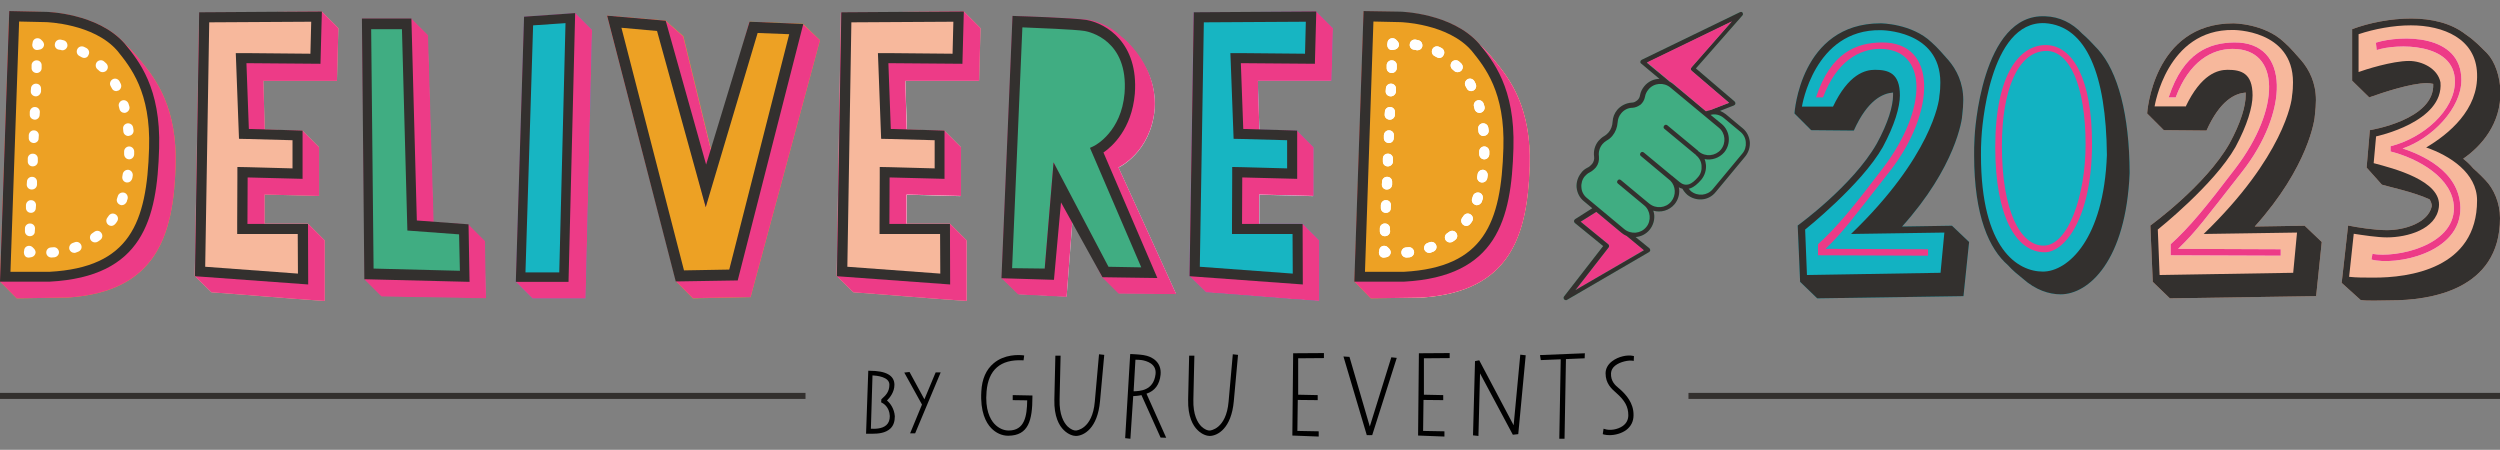
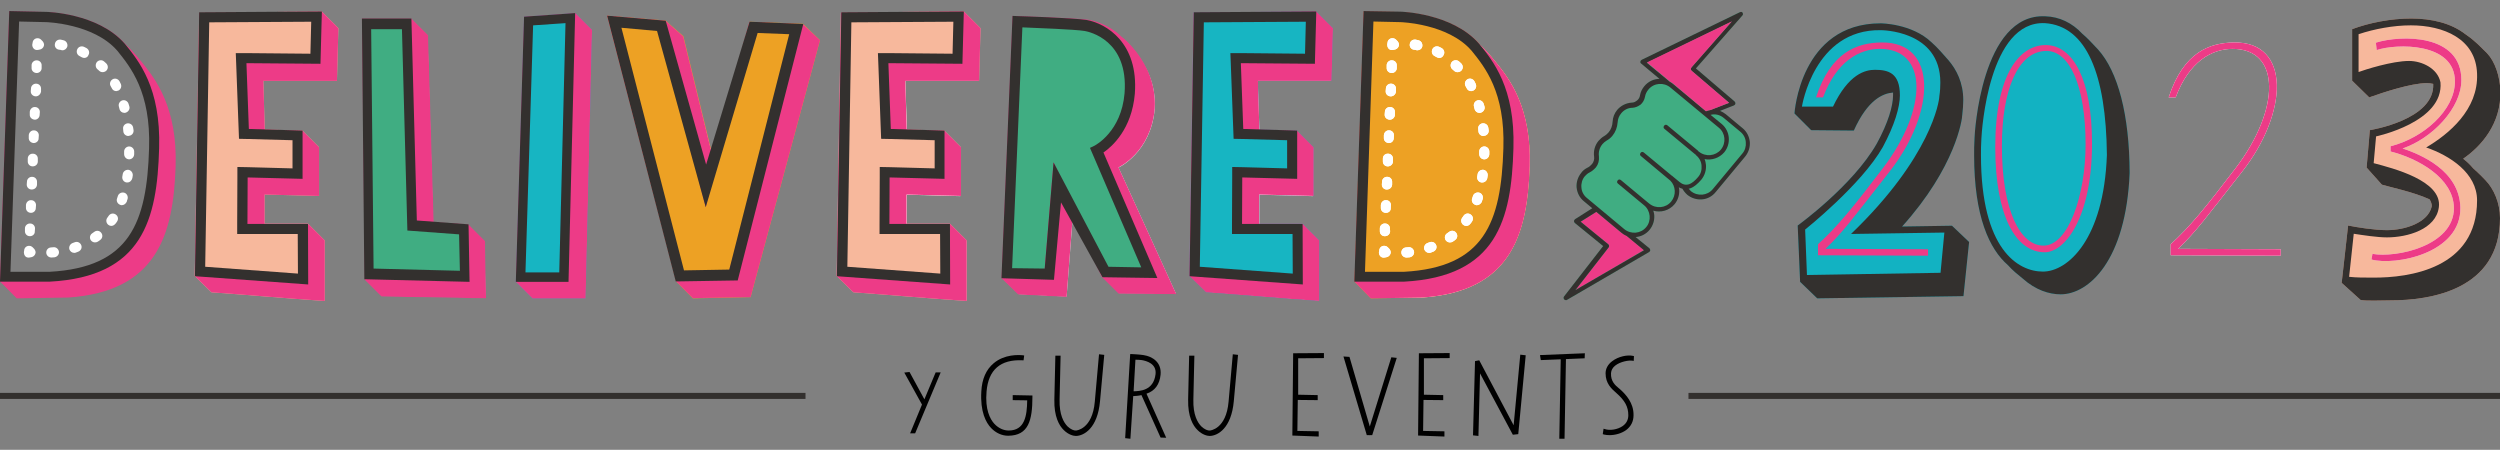
<svg xmlns="http://www.w3.org/2000/svg" version="1.1" id="Layer_1" x="0px" y="0px" viewBox="0 0 1242.7 223.6" style="enable-background:new 0 0 1242.7 223.6;" xml:space="preserve">
  <rect x="0" y="0" width="1242.7" height="223.6" fill="#808080" stroke="none" />
  <style type="text/css">
	.st0{fill:#40AD82;}
	.st1{fill:#F7B89C;}
	.st2{fill:#FFFFFF;}
	.st3{fill:#17B5C2;}
	.st4{fill:#EDA124;}
	.st5{fill:#12B2C2;}
	.st6{fill:#ED3B87;}
	.st7{fill:#33302E;}
</style>
  <g>
    <path class="st0" d="M806,115.7l-12.5-10.4l-7.8,4.9l13.7,11.2c0.5,0.4,0.6,1.1,0.2,1.6l-16.5,21.2l34.1-19.9l-8.6-7.1   C807.7,116.8,806.8,116.3,806,115.7z" />
    <path class="st0" d="M783.1,144.2l16.5-21.2c0.4-0.5,0.3-1.2-0.2-1.6l-13.7-11.2l7.8-4.9l12.5,10.4c0.8,0.7,1.7,1.2,2.6,1.6   l8.6,7.1L783.1,144.2z M840.8,33.5c-0.2,0.2-0.3,0.6-0.3,0.9c0,0.3,0.2,0.6,0.4,0.8l18.6,15.9l-9.3,3.6c-0.7,0.1-1.5,0.3-2.2,0.6   l-16.5-13.7c-0.4-0.4-0.9-0.7-1.4-0.9l-11.5-9.5l42.2-20.5L840.8,33.5L840.8,33.5z M865,6l-48.9,23.7c-0.4,0.2-0.6,0.5-0.7,0.9   c-0.1,0.4,0.1,0.8,0.4,1l9.1,7.6c-2.8,0-5.6,1.3-7.5,3.6c-1.1,1.3-1.9,2.9-2.2,4.6c-0.1,0.8-0.5,1.8-1.5,2.6l-0.2,0.1   c-0.7,0.6-1.5,0.9-2.4,0.9c-2.8,0.2-5.4,1.5-7.2,3.6c-1.4,1.7-2.2,3.7-2.3,5.9c-0.1,2-0.8,3.9-2,5.3c-0.6,0.7-1.4,1.4-2.3,1.9   c-1,0.6-1.9,1.4-2.7,2.3c-1.8,2.2-2.6,5-2.2,7.8c0.2,1.4-0.2,2.7-1,3.7c-0.7,0.8-1.5,1.5-2.4,1.9c-1.2,0.6-2.2,1.4-3,2.5   c-1.7,2.1-2.5,4.7-2.3,7.3c0.3,2.7,1.5,5.1,3.6,6.8l4.2,3.5l-8.5,5.4c-0.3,0.2-0.5,0.5-0.6,0.9c0,0.4,0.1,0.7,0.4,1l14.1,11.5   l-19.4,25c-0.4,0.4-0.3,1.1,0,1.5c0.3,0.3,0.6,0.4,1,0.4c0.2,0,0.3-0.1,0.5-0.2l40.7-23.7c0.3-0.2,0.6-0.5,0.6-0.9   c0-0.4-0.1-0.7-0.4-1l-6.9-5.6h0.2c2.5-0.2,5-1.4,6.8-3.6c1.7-2.1,2.5-4.7,2.3-7.3c-0.1-0.8-0.2-1.5-0.5-2.2   c3.7,1.1,7.9,0,10.6-3.2c1.7-2.1,2.5-4.7,2.3-7.3c0-0.4-0.1-0.7-0.2-1.1c0.6,0.3,1.2,0.6,1.8,0.7c0.6,1.1,1.4,2.1,2.4,3   c2.1,1.7,4.7,2.5,7.3,2.3c2.7-0.2,5.1-1.5,6.8-3.6l14.7-17.7c1.7-2.1,2.5-4.7,2.3-7.3c-0.3-2.7-1.5-5.1-3.6-6.8l-8.3-6.9   c-0.9-0.7-1.9-1.3-2.9-1.7l6.9-2.7c0.4-0.2,0.7-0.5,0.7-0.9c0.1-0.4-0.1-0.8-0.4-1.1l-19.2-16.4l23.1-26.3c0.4-0.4,0.4-1,0-1.5   C866.1,6,865.5,5.8,865,6L865,6L865,6z" />
    <path class="st0" d="M830.2,40.6c0.5,0.3,0.9,0.6,1.4,0.9L848,55.3c0.7-0.3,1.5-0.5,2.2-0.6l9.3-3.6l-18.6-15.9   c-0.2-0.2-0.4-0.5-0.4-0.8c0-0.3,0.1-0.6,0.3-0.9l20.1-22.9L818.7,31L830.2,40.6L830.2,40.6z" />
    <path class="st1" d="M168.2,14l-0.7,26.2h-36.6l0.7,24.2l18.7,0.5l8.3,8.3v24.2l-27.1-0.7v14.5h21.6l8.3,8.3v30.1   c-18.2-1.2-38-3-56.3-4.3l-8.3-8.1L99,6.4l60.9-0.7L168.2,14z" />
    <polygon class="st0" points="212.8,17.5 215.6,110.4 232.8,111.5 241.1,119.8 241.6,148.3 189.6,147.4 181.3,139.1 179.9,9.2    204.5,9.2 212.8,17.5  " />
    <path class="st2" d="M203.1,11l1.1-1.4l8.3,8.3l2.8,93.8l-9-0.5L203.1,11z M231.6,113.2l0.9-1.4l8.3,8.3l0.5,27.6l-51.3-0.9   l-8.3-8.3l1.2-0.9l48.5,0.4L231.6,113.2L231.6,113.2z" />
    <polygon class="st3" points="260.5,8.3 286,6.5 294.3,14.8 291.1,148.4 264.7,148.4 256.4,140.1  " />
    <polygon class="st2" points="257.5,138 280.7,138 283.8,8.5 285.6,6.9 293.9,15.2 290.7,148.1 265.1,148.1 256.8,139.8 257.5,138     " />
    <polygon class="st4" points="407.6,20 373.1,147.7 344.4,148.3 336.1,139.9 301.8,7.8 330.8,10.2 339.7,18 354.2,77.3 372.6,10.8    399.1,11.8 407.6,20  " />
-     <path class="st2" d="M397.4,14.5l1.2-2.3l8.5,8.1l-34.3,127l-28,0.5l-8.3-8.3l1.9-0.9l25.5-0.5L397.4,14.5z M330.3,12.2l0.2-1.6   l8.8,7.8l15.4,62.1l-3.9,12.4L330.3,12.2z" />
+     <path class="st2" d="M397.4,14.5l1.2-2.3l8.5,8.1l-34.3,127l-28,0.5l-8.3-8.3l25.5-0.5L397.4,14.5z M330.3,12.2l0.2-1.6   l8.8,7.8l15.4,62.1l-3.9,12.4L330.3,12.2z" />
    <path class="st1" d="M487.4,14l-0.7,26.2H450l0.7,24.2l18.7,0.5l8.3,8.3v24.2l-27.1-0.7v14.5h21.6l8.3,8.3v30.1   c-18.2-1.2-38-3-56.3-4.3l-8.3-8.1l2.1-130.9L479,5.6L487.4,14L487.4,14z" />
    <path class="st2" d="M468.6,66.5l0.5-1.2l8.3,8.3v23.9l-26.7-0.7v16.6h-10.1V86.1l26.7,0.7L468.6,66.5L468.6,66.5z M478.2,7.1   l0.5-1.1l8.3,8.3l-0.7,25.8H450l0.9,26.3l-9.7-0.2L440,30h36.3L478.2,7.1L478.2,7.1z M471.6,113l0.4-1.4l8.3,8.3v29.4   c-18.2-1.2-37.3-3-55.5-4.3l-8.3-8.1l1.2-0.4l52.5,2.6L471.6,113z" />
    <path class="st0" d="M503.3,7.9c0,0,31.1,0.9,38,1.9c2.3,0.4,9.9,2.3,16.1,8.3c1.8,1.4,4.3,3.5,7.8,8.1c4.4,5.8,9.5,15.2,8.8,27.8   c-1.9,21.8-18,29.2-18,29.2l28.7,63c-9.4,0-19.3-0.2-28.7-0.2l-8.3-8.3l-14.5-29.7l-3,39.6l-24.1-1.2l-8.3-8.1L503.3,7.9z" />
    <path class="st2" d="M554.8,17.3c0,0,3.9,1.1,10.4,9.7c4.4,5.8,9.5,14.5,8.8,27.1c-1.9,21.8-18,29.2-18,29.2l28.5,62.6   c-9.4,0-18.7-0.2-28.1-0.2l-8.3-8.3l0.9-1.2l26,1.1l-28.8-63c0,0,17.2-7.3,19.1-29C565.9,37,557.4,22.3,554.8,17.3 M521,138.2   l4.1-48.8l8.3,16.4l-3.2,41.6l-23.7-1.2l-8.3-8.1l0.7-0.5L521,138.2L521,138.2z" />
    <path class="st3" d="M662.6,14l-0.7,26.2h-36.6l0.7,24.2l18.7,0.5l8.3,8.3v24.2l-27.1-0.7v14.5h21.6l8.3,8.3v30.1   c-18.2-1.2-38-3-56.3-4.3l-8.3-8.1l2.1-130.9l60.9-0.7L662.6,14L662.6,14z" />
    <path class="st2" d="M643.9,66.5l0.5-1.2l8.3,8.3v23.9L626,96.8v16.6h-10.1V86.1l26.7,0.7L643.9,66.5L643.9,66.5z M653.4,7.1   l0.5-1.1l8.3,8.3l-0.7,25.8h-36.3l0.9,26.3l-9.7-0.2L615.2,30h36.3L653.4,7.1L653.4,7.1z M646.9,113l0.4-1.4l8.3,8.3v29.4   c-18.2-1.2-37.3-3-55.5-4.3l-8.3-8.1l1.2-0.4l52.5,2.6L646.9,113z" />
    <path class="st5" d="M894.8,140.1l-1.2-28c0,0,27.4-19.8,39.3-40.7c5.7-10.4,8.1-18.8,8.1-24.1V46c-5,0.4-12.6,3.5-19.5,18.9   l-21.2-0.2l-8.3-8.3c0,0,2.8-44.8,42.8-44.8c0,0,15.4,0,25.3,9.4c3.2,2.8,6,6.2,8.5,9c3.9,4.6,7.3,11,7.3,19.8   c0,2.3-0.2,4.6-0.5,7.3c0,2.1-3.2,25.8-29.9,55.5l24.8-0.4l8.5,8.1l-2.8,26.9l-72.7,1.1L894.8,140.1L894.8,140.1z" />
    <path class="st5" d="M903.7,121.4c9.4-8.5,17.5-18.4,32.4-38c22.3-29.4,22.3-59.1-1.6-59.1c-10.3,0-21.6,6.2-28.3,24.1h-3.5   c7.4-22.6,20.4-27.1,32.5-27.3c28.3-0.4,27.1,35,3.9,64.4c-18.9,24.1-22.6,29.4-31.7,38.2l51,0.2v3.2l-54.7-0.2V121.4L903.7,121.4z   " />
    <path class="st5" d="M981.5,68.8c0-2.3,3.4-62.3,35.2-60.7c6.9,0.2,13.3,3.2,18.4,8.7c2.3,1.9,5,4.8,7.8,7.8   c9.9,11,15.6,32.4,15.7,61.4c-1.8,43.7-20.4,60.3-34.3,60.3c-5.7,0-12.4-2.1-18.8-7.8c-2.6-2.1-5.1-4.1-7.4-6.7   c-9.2-8-16.8-24.1-16.8-54.7C981.3,74.6,981.3,71.8,981.5,68.8L981.5,68.8z" />
    <path class="st5" d="M1015.8,122.1c12.2,0,20.9-24.8,20.9-50.3c0-29.4-8.1-46.5-19.5-46.5c-14.2,0.2-22.1,19.5-22.1,47.2   C995.1,104.7,1004.2,122.1,1015.8,122.1 M1039.9,71.3c0,37.2-13.6,54.1-23.5,54.1c-14.3,0-24.6-17.9-24.6-52.2   c0-36.8,12.4-51.1,25.5-50.8C1030.4,22.8,1039.9,39.3,1039.9,71.3L1039.9,71.3z" />
-     <path class="st1" d="M1070.1,140.1l-1.2-28c0,0,27.4-19.8,39.3-40.7c5.7-10.4,8.1-18.8,8.1-24.1V46c-5,0.4-12.6,3.5-19.5,18.9   l-21.2-0.2l-8.3-8.3c0,0,2.8-44.8,42.8-44.8c0,0,15.4,0,25.3,9.4c3.2,2.8,6,6.2,8.5,9c3.9,4.6,7.3,11,7.3,19.8   c0,2.3-0.2,4.6-0.5,7.3c0,2.1-3.2,25.8-29.9,55.5l24.8-0.4l8.5,8.1l-2.8,26.9l-72.7,1.1L1070.1,140.1L1070.1,140.1z" />
    <path class="st2" d="M1079,121.4c9.4-8.5,17.5-18.4,32.4-38c22.3-29.4,22.3-59.1-1.6-59.1c-10.3,0-21.6,6.2-28.3,24.1h-3.5   c7.4-22.6,20.4-27.1,32.5-27.3c28.3-0.4,27.1,35,3.9,64.4c-18.9,24.1-22.6,29.4-31.7,38.2l51,0.2v3.2l-54.7-0.2V121.4L1079,121.4z" />
    <path class="st1" d="M1224.4,78.9c1.8,1.4,3.5,3,5,4.8c3,2.6,6,5.8,6,5.8c4.3,4.4,7.3,11.5,7.3,18.9c0,36.1-35.4,40.9-54.3,40.9   c-5.3,0-11.5,0.4-15-0.2l-9.4-8.5l3.2-28.5c4.4,0.9,13.1,2.3,19.3,2.3c8.8,0,20.5-3.6,22.3-11.9c0-1.1-0.4-2.3-1.1-3.4   c-8-3.7-20.2-6.2-23.7-7.3l-7.6-8.5l1.6-18.6c0,0,32.4-5.1,31.5-23c-0.9-0.2-2.3-0.4-3-0.4c-8.1,0-22.3,4.8-28.8,7.1l-8.5-8.3V14.5   c8.5-3.2,19.3-5.3,29.4-5.3c10.1,0,19.8,2.3,26.9,7.8c5.1,3.5,7.4,6.2,10.8,9.5c3.9,4.1,6.4,11.5,6.6,18.8   C1243.3,61.5,1233.4,72.7,1224.4,78.9L1224.4,78.9z" />
    <path class="st2" d="M1181,21.2c12.7-3.9,42.5-4.4,42.5,18.6c0,14-14.5,29-29.2,34c9,3,28.3,11,28.7,29.4   c0.4,22.8-32.4,29-44.2,25.8l0.5-2.8c11.7,2.1,40.5-3.9,40.5-22.8c-0.2-15.2-18.4-24.8-31.5-28.1v-2.6c16.3-4.1,32-17.9,32-32.2   c0-19.6-29.2-18.9-38.9-15.6L1181,21.2L1181,21.2z" />
-     <path class="st4" d="M23.2,6c0,0,25.6,0.5,39.1,15.9l0.4,0.5c1.6,1.4,3.9,3.7,7.8,8.5c6.9,8.5,17.7,22.6,16.8,51.7   c-1.1,34.7-9.7,62.3-53.4,65.3l-25.6,0.4L0,139.9L4.6,5.6L23.2,6z" />
    <path class="st4" d="M696.3,6c0,0,25.6,0.5,39.1,15.9l0.4,0.5c1.6,1.4,3.9,3.7,7.8,8.5c6.9,8.5,17.7,22.6,16.8,51.7   c-1.1,34.7-9.7,62.3-53.4,65.3l-25.6,0.4l-8.1-8.3l4.6-134.3L696.3,6z" />
    <path class="st2" d="M743.5,30.9c6.9,8.5,17.7,22.6,16.8,51.7c-1.1,34.7-9.7,62.3-53.4,65.3h-25.3l-8.1-8.3l1.4-0.7   c62.8,3.9,74.7-29.7,75.7-65.1c0.7-25.1-19.3-52.4-17.7-53.3C732.9,20.5,735.2,20.7,743.5,30.9" />
    <path class="st2" d="M691.8,36.3h-0.1c-1.4-0.1-2.5-1.2-2.4-2.6l0-1.3c0-1.4,1.3-2.5,2.6-2.4c1.4,0,2.5,1.2,2.4,2.6l0,1.3   C694.3,35.2,693.1,36.3,691.8,36.3 M691.3,47.9h-0.1c-1.4-0.1-2.5-1.2-2.4-2.6l0.1-1.3c0-1.4,1.3-2.5,2.6-2.4   c1.4,0,2.5,1.2,2.4,2.6l0,1.3C693.8,46.8,692.7,47.9,691.3,47.9 M690.8,59.5L690.8,59.5c-1.5-0.1-2.6-1.2-2.5-2.6l0.1-1.3   c0-1.4,1.3-2.5,2.6-2.4c1.4,0,2.5,1.2,2.4,2.6l0,1.3C693.3,58.4,692.2,59.5,690.8,59.5 M690.4,71.1h-0.1c-1.4-0.1-2.5-1.2-2.4-2.6   l0-1.3c0.1-1.4,1.3-2.5,2.6-2.4c1.4,0,2.5,1.2,2.4,2.6l-0.1,1.3C692.8,70,691.7,71.1,690.4,71.1 M689.9,82.7h-0.1   c-1.4,0-2.5-1.2-2.4-2.6l0-1.3c0-1.4,1.2-2.5,2.6-2.4c1.4,0,2.5,1.2,2.4,2.6l0,1.3C692.4,81.6,691.2,82.7,689.9,82.7 M689.4,94.2   h-0.1c-1.4,0-2.5-1.2-2.4-2.6l0.1-1.3c0-1.4,1.3-2.5,2.6-2.4c1.4,0,2.5,1.2,2.4,2.6l0,1.3C691.9,93.2,690.7,94.2,689.4,94.2    M688.9,105.8L688.9,105.8c-1.5,0-2.6-1.2-2.5-2.6l0-1.3c0.1-1.4,1.3-2.5,2.6-2.4c1.4,0,2.5,1.2,2.4,2.6l-0.1,1.3   C691.4,104.8,690.3,105.8,688.9,105.8 M688.4,117.4h-0.1c-1.4,0-2.5-1.2-2.4-2.6l0-1.3c0-1.4,1.3-2.5,2.6-2.4   c1.4,0,2.5,1.2,2.4,2.6L691,115C690.9,116.4,689.8,117.4,688.4,117.4" />
    <path class="st2" d="M689.7,21.4c0-1.4,1.2-2.5,2.6-2.4c0.8,0,1.5,0.5,2,1.1c0.6,0.5,1,1.2,1.1,2c0,1.4-1.1,2.5-2.5,2.6   c0,0-1.7,0.6-2.7-0.6C689.2,22.8,689.7,21.4,689.7,21.4" />
    <path class="st2" d="M685.6,124.6c0-1.4,1.2-2.5,2.6-2.4c0.8,0,1.5,0.5,2,1.1c0.6,0.5,1,1.2,1.1,2c0,1.4-1.1,2.5-2.5,2.6   c0,0-1.7,0.6-2.7-0.6C685,126,685.6,124.6,685.6,124.6" />
    <path class="st2" d="M723.9,35.8c-0.4-0.1-0.8-0.3-1.1-0.6c-0.3-0.3-0.6-0.6-0.9-0.8c-1-0.9-1.1-2.5-0.2-3.6c0.9-1,2.5-1.2,3.6-0.2   c0.4,0.3,0.7,0.6,1,0.9c1,1,1.1,2.5,0.1,3.6C725.7,35.8,724.7,36,723.9,35.8L723.9,35.8z M704.5,25c-0.2,0-0.3,0-0.5-0.1   c-0.4-0.1-0.8-0.2-1.2-0.2c-1.4-0.2-2.3-1.5-2-2.9c0.2-1.4,1.5-2.3,2.9-2.1c0.5,0.1,0.9,0.2,1.3,0.3c1.4,0.3,2.2,1.6,2,3   C706.8,24.2,705.7,25,704.5,25L704.5,25z M715.5,28.8c-0.4,0-0.8-0.1-1.2-0.3c-0.4-0.2-0.7-0.4-1.1-0.6c-1.3-0.6-1.8-2.1-1.2-3.4   c0.6-1.3,2.1-1.8,3.4-1.2c0.4,0.2,0.8,0.4,1.2,0.6c1.2,0.7,1.7,2.2,1,3.4C717.2,28.3,716.3,28.8,715.5,28.8L715.5,28.8z    M731.3,45.3c-0.9,0-1.8-0.5-2.2-1.4c-0.2-0.4-0.4-0.7-0.6-1.1c-0.7-1.2-0.2-2.7,1-3.4c1.2-0.7,2.7-0.2,3.4,1   c0.2,0.4,0.4,0.8,0.6,1.2c0.6,1.2,0.2,2.7-1.1,3.4C732.1,45.1,731.7,45.2,731.3,45.3L731.3,45.3z M735.4,56.1   c-1.1,0-2.1-0.7-2.4-1.9l-0.3-1.2c-0.4-1.3,0.4-2.7,1.7-3.1c1.3-0.4,2.7,0.4,3.1,1.7l0.4,1.3c0.4,1.3-0.5,2.7-1.8,3.1   C735.8,56.1,735.6,56.1,735.4,56.1L735.4,56.1z M737.4,67.6c-1.3,0-2.4-1-2.5-2.3l-0.1-1.2c-0.2-1.4,0.8-2.6,2.2-2.8   c1.4-0.1,2.6,0.8,2.8,2.2l0.2,1.3c0.1,1.4-0.9,2.6-2.3,2.7L737.4,67.6L737.4,67.6z M737.8,79.2L737.8,79.2c-1.4,0-2.5-1.2-2.5-2.6   v-1.3c0-1.4,1.2-2.5,2.5-2.5h0c1.4,0,2.5,1.2,2.5,2.5v1.3C740.3,78,739.2,79.2,737.8,79.2 M736.8,90.7c-0.1,0-0.3,0-0.4,0   c-1.4-0.2-2.3-1.5-2.1-2.9l0.2-1.2c0.2-1.4,1.5-2.3,2.8-2.2c1.4,0.2,2.3,1.5,2.2,2.8l-0.2,1.3C739.1,89.8,738,90.7,736.8,90.7   L736.8,90.7z M734.1,102c-0.3,0-0.6-0.1-0.8-0.2c-1.3-0.5-2-1.9-1.5-3.2c0.1-0.4,0.3-0.8,0.4-1.2c0.4-1.3,1.9-2,3.2-1.6   c1.3,0.4,2,1.9,1.6,3.2c-0.2,0.4-0.3,0.9-0.4,1.3C736.1,101.3,735.1,102,734.1,102L734.1,102z M728.8,112.3c-0.5,0-1-0.2-1.4-0.5   c-1.1-0.8-1.4-2.4-0.6-3.5c0.2-0.3,0.5-0.7,0.7-1c0.8-1.2,2.3-1.5,3.5-0.7c1.2,0.8,1.5,2.3,0.7,3.5c-0.3,0.4-0.5,0.8-0.8,1.1   C730.4,111.9,729.6,112.3,728.8,112.3L728.8,112.3z M720.7,120.5c-0.8,0-1.5-0.4-2-1c-0.8-1.1-0.6-2.7,0.6-3.5   c0.3-0.2,0.7-0.5,1-0.7c1.1-0.9,2.7-0.7,3.5,0.4c0.9,1.1,0.7,2.7-0.4,3.5c-0.4,0.3-0.7,0.6-1.1,0.8   C721.8,120.4,721.2,120.5,720.7,120.5L720.7,120.5z M710.4,125.7c-1.1,0-2-0.7-2.4-1.7c-0.4-1.3,0.3-2.7,1.6-3.2   c0.4-0.1,0.8-0.3,1.1-0.4c1.3-0.5,2.7,0.2,3.2,1.5c0.5,1.3-0.2,2.7-1.5,3.2c-0.4,0.2-0.9,0.3-1.3,0.5   C710.9,125.7,710.6,125.7,710.4,125.7L710.4,125.7z M699.1,128c-1.3,0-2.4-1-2.5-2.3c-0.1-1.4,0.9-2.6,2.3-2.7l1.2-0.1   c1.4-0.2,2.6,0.9,2.8,2.2c0.2,1.4-0.9,2.6-2.2,2.8l-1.3,0.1L699.1,128L699.1,128z" />
    <path class="st6" d="M806,115.7l-12.5-10.4l-7.8,4.9l13.7,11.2c0.5,0.4,0.6,1.1,0.2,1.6l-16.5,21.2l34.1-19.9l-8.6-7.1   C807.7,116.8,806.8,116.3,806,115.7z" />
    <path class="st7" d="M783.1,144.2l16.5-21.2c0.4-0.5,0.3-1.2-0.2-1.6l-13.7-11.2l7.8-4.9l12.5,10.4c0.8,0.7,1.7,1.2,2.6,1.6   l8.6,7.1L783.1,144.2z M834.9,90.5l-3.5-2.9c0,0-0.1-0.1-0.1-0.1c0-0.1-0.1-0.1-0.2-0.1l-14-11.6c-0.5-0.4-1.2-0.4-1.6,0.2   c-0.4,0.5-0.4,1.2,0.2,1.6l14.6,12.2c2.7,2.7,3,7.3,0.4,10.4c-2.7,3.3-7.6,3.7-10.9,1l-1.1-0.9l-13-10.8c-0.5-0.4-1.2-0.4-1.6,0.2   c-0.4,0.5-0.4,1.2,0.2,1.6l13,10.8c1.6,1.3,2.5,3.2,2.7,5.2c0.2,2-0.4,4.1-1.7,5.6c-2.7,3.3-7.6,3.7-10.9,1l-18.6-15.5   c-1.6-1.3-2.6-3.2-2.7-5.2c-0.2-2,0.4-4.1,1.7-5.6c0.7-0.8,1.4-1.4,2.4-1.9c1.2-0.6,2.2-1.5,3.1-2.5c1.2-1.5,1.7-3.4,1.5-5.5   c-0.3-2.1,0.3-4.3,1.7-6c0.6-0.7,1.3-1.3,2.1-1.8c1.1-0.6,2.1-1.4,2.9-2.4c1.5-1.8,2.4-4.1,2.6-6.7c0.1-1.7,0.7-3.2,1.8-4.5   c1.3-1.6,3.2-2.6,5.2-2.7c0.1,0,0.2,0,0.3,0c1.4-0.1,2.7-0.6,3.8-1.4l0.2-0.1c1.2-1,2-2.4,2.3-4c0.2-1.3,0.8-2.5,1.7-3.6   c2.7-3.3,7.6-3.7,10.9-1l24.1,20c3.3,2.7,3.7,7.6,1,10.9c-2.7,3.2-7.6,3.7-10.9,1c-0.1-0.1-0.2-0.1-0.3-0.2   c-0.1-0.1-0.1-0.2-0.2-0.3l-15.2-12.6c-0.5-0.4-1.2-0.4-1.6,0.2c-0.4,0.5-0.4,1.2,0.2,1.6l15.2,12.6c0,0,0.2,0.1,0.3,0.2   c0.1,0.1,0.1,0.2,0.2,0.3c1.6,1.3,2.6,3.2,2.7,5.2c0.2,2.1-0.4,4.1-1.7,5.6c-1.6,1.9-3.1,3.1-4.5,3.6   C837.8,92.1,836.4,91.7,834.9,90.5L834.9,90.5z M856.8,58.6l8.3,6.9c1.6,1.3,2.6,3.2,2.7,5.2c0.2,2-0.4,4.1-1.7,5.6l-14.7,17.7   c-2.7,3.3-7.6,3.7-10.9,1c-0.4-0.4-0.8-0.8-1.1-1.2c0.3,0,0.5-0.1,0.8-0.2c1.8-0.6,3.6-2.1,5.5-4.3c1.7-2.1,2.5-4.7,2.3-7.3   c-0.1-1-0.3-2-0.7-2.9c3.5,0.7,7.3-0.5,9.8-3.4c3.5-4.3,2.9-10.6-1.3-14.1l-5.5-4.5C852.4,56.5,854.9,57,856.8,58.6L856.8,58.6z    M840.8,33.5c-0.2,0.2-0.3,0.6-0.3,0.9c0,0.3,0.2,0.6,0.4,0.8l18.6,15.9l-9.3,3.6c-0.7,0.1-1.5,0.3-2.2,0.6l-16.5-13.7   c-0.4-0.4-0.9-0.7-1.4-0.9l-11.5-9.5l42.2-20.5L840.8,33.5L840.8,33.5z M865,6l-48.9,23.7c-0.4,0.2-0.6,0.5-0.7,0.9   c-0.1,0.4,0.1,0.8,0.4,1l9.1,7.6c-2.8,0-5.6,1.3-7.5,3.6c-1.1,1.3-1.9,2.9-2.2,4.6c-0.1,0.8-0.5,1.8-1.5,2.6l-0.2,0.1   c-0.7,0.6-1.5,0.9-2.4,0.9c-2.8,0.2-5.4,1.5-7.2,3.6c-1.4,1.7-2.2,3.7-2.3,5.9c-0.1,2-0.8,3.9-2,5.3c-0.6,0.7-1.4,1.4-2.3,1.9   c-1,0.6-1.9,1.4-2.7,2.3c-1.8,2.2-2.6,5-2.2,7.8c0.2,1.4-0.2,2.7-1,3.7c-0.7,0.8-1.5,1.5-2.4,1.9c-1.2,0.6-2.2,1.4-3,2.5   c-1.7,2.1-2.5,4.7-2.3,7.3c0.3,2.7,1.5,5.1,3.6,6.8l4.2,3.5l-8.5,5.4c-0.3,0.2-0.5,0.5-0.6,0.9c0,0.4,0.1,0.7,0.4,1l14.1,11.5   l-19.4,25c-0.4,0.4-0.3,1.1,0,1.5c0.3,0.3,0.6,0.4,1,0.4c0.2,0,0.3-0.1,0.5-0.2l40.7-23.7c0.3-0.2,0.6-0.5,0.6-0.9   c0-0.4-0.1-0.7-0.4-1l-6.9-5.6h0.2c2.5-0.2,5-1.4,6.8-3.6c1.7-2.1,2.5-4.7,2.3-7.3c-0.1-0.8-0.2-1.5-0.5-2.2   c3.7,1.1,7.9,0,10.6-3.2c1.7-2.1,2.5-4.7,2.3-7.3c0-0.4-0.1-0.7-0.2-1.1c0.6,0.3,1.2,0.6,1.8,0.7c0.6,1.1,1.4,2.1,2.4,3   c2.1,1.7,4.7,2.5,7.3,2.3c2.7-0.2,5.1-1.5,6.8-3.6l14.7-17.7c1.7-2.1,2.5-4.7,2.3-7.3c-0.3-2.7-1.5-5.1-3.6-6.8l-8.3-6.9   c-0.9-0.7-1.9-1.3-2.9-1.7l6.9-2.7c0.4-0.2,0.7-0.5,0.7-0.9c0.1-0.4-0.1-0.8-0.4-1.1l-19.2-16.4l23.1-26.3c0.4-0.4,0.4-1,0-1.5   C866.1,6,865.5,5.8,865,6L865,6L865,6z" />
    <path class="st6" d="M830.2,40.6c0.5,0.3,0.9,0.6,1.4,0.9L848,55.3c0.7-0.3,1.5-0.5,2.2-0.6l9.3-3.6l-18.6-15.9   c-0.2-0.2-0.4-0.5-0.4-0.8c0-0.3,0.1-0.6,0.3-0.9l20.1-22.9L818.7,31L830.2,40.6L830.2,40.6z" />
    <path class="st6" d="M156.5,9l-54.1,0.7l-2.1,124.4l49.6,3.7v-23.2h-29.6V85.5l26.7,0.7V68.3l-26-0.7l-1.6-38.7h36.5L156.5,9   L156.5,9z M168.2,14l-0.7,26.2h-36.6l0.7,24.2l18.7,0.5l8.3,8.3v24.2l-27.1-0.7v14.5h21.6l8.3,8.3v30.1c-18.2-1.2-38-3-56.3-4.3   l-8.3-8.1L99,6.4l60.9-0.7L168.2,14z" />
    <path class="st6" d="M201.3,12.5h-18l1.4,123.1l45.3,0.9l-0.5-21.9l-25.1-1.6L201.3,12.5L201.3,12.5z M212.8,17.5l2.8,92.9   l17.2,1.1l8.3,8.3l0.5,28.5l-52-0.9l-8.3-8.3L179.9,9.2h24.6L212.8,17.5L212.8,17.5z" />
    <path class="st6" d="M259.8,136.7h19.6l3.2-126.7l-18.7,1.4L259.8,136.7z M260.5,8.3L286,6.5l8.3,8.3l-3.2,133.6h-26.4l-8.3-8.3   L260.5,8.3z" />
    <path class="st6" d="M394.9,15l-19.8-0.7l-21.8,79.1l-2.5,9.5l-2.5-9.5l-20.2-80l-21.9-1.9l32.5,125.1l23.4-0.5L394.9,15z    M407.6,20l-34.5,127.7l-28.7,0.5l-8.3-8.3L301.8,7.8l29,2.5l8.8,7.8l14.5,59.3l18.4-66.5l26.6,1.1L407.6,20L407.6,20z" />
    <path class="st6" d="M475.7,9l-54.1,0.7l-2.1,124.4l49.6,3.7v-23.2h-29.6V85.5l26.7,0.7V68.3l-26-0.7l-1.6-38.7H475L475.7,9   L475.7,9z M487.4,14l-0.7,26.2H450l0.7,24.2l18.7,0.5l8.3,8.3v24.2l-27.1-0.7v14.5h21.6l8.3,8.3v30.1c-18.2-1.2-38-3-56.3-4.3   l-8.3-8.1l2.1-130.9L479,5.6L487.4,14L487.4,14z" />
    <path class="st6" d="M501.4,135.2l17.7,0.7l4.6-55.2l26.2,53.8l22.1,0.2l-28.3-61.4c0,0,17.3-8.1,19.1-28.3v0.2   c2.1-25.6-17.5-31-21.9-31.8c-6.7-0.9-34.2-1.9-34.2-1.9L501.4,135.2L501.4,135.2z M503.3,7.9c0,0,31.1,0.9,38,1.9   c2.3,0.4,9.9,2.3,16.1,8.3c1.8,1.4,4.3,3.5,7.8,8.1c4.4,5.8,9.5,15.2,8.8,27.8c-1.9,21.8-18,29.2-18,29.2l28.7,63   c-9.4,0-19.3-0.2-28.7-0.2l-8.3-8.3l-14.5-29.7l-3,39.6l-24.1-1.2l-8.3-8.1L503.3,7.9z" />
    <path class="st6" d="M650.9,9l-54.1,0.7l-2.1,124.4l49.6,3.7v-23.2h-29.5V85.5l26.7,0.7V68.3l-26-0.7l-1.6-38.7h36.5L650.9,9   L650.9,9z M662.6,14l-0.7,26.2h-36.6l0.7,24.2l18.7,0.5l8.3,8.3v24.2l-27.1-0.7v14.5h21.6l8.3,8.3v30.1c-18.2-1.2-38-3-56.3-4.3   l-8.3-8.1l2.1-130.9l60.9-0.7L662.6,14L662.6,14z" />
    <path class="st7" d="M911.1,53.1c7.8-16.4,16.1-18.4,20.9-18.4c6.7,0,12.4,1.6,12.4,12.7c0,5.8-2.6,14.7-8.5,25.7   c-10.6,18.7-38.6,41-38.6,41l0.9,22.6l66.4-1.1l1.9-20l-46.4,0.7C960,78,964,50.2,964,47.9c0.4-2.6,0.5-4.8,0.5-6.9   c0-26.2-29.7-26-29.7-26c-33.1-0.5-39.1,38-39.1,38H911.1L911.1,53.1z M894.8,140.1l-1.2-28c0,0,27.4-19.8,39.3-40.7   c5.7-10.4,8.1-18.8,8.1-24.1V46c-5,0.4-12.6,3.5-19.5,18.9l-21.2-0.2l-8.3-8.3c0,0,2.8-44.8,42.8-44.8c0,0,15.4,0,25.3,9.4   c3.2,2.8,6,6.2,8.5,9c3.9,4.6,7.3,11,7.3,19.8c0,2.3-0.2,4.6-0.5,7.3c0,2.1-3.2,25.8-29.9,55.5l24.8-0.4l8.5,8.1l-2.8,26.9   l-72.7,1.1L894.8,140.1L894.8,140.1z" />
    <path class="st7" d="M984.9,69c-0.2,3-0.2,5.7-0.2,8.1c0,46.9,18.4,57.9,30.8,57.9c12.4,0,30.3-16.1,31.8-58   c-0.4-40-10.1-64.1-30.8-65.5C988.6,10.2,985.1,64.7,984.9,69 M981.5,68.8c0-2.3,3.4-62.3,35.2-60.7c6.9,0.2,13.3,3.2,18.4,8.7   c2.3,1.9,5,4.8,7.8,7.8c9.9,11,15.6,32.4,15.7,61.4c-1.8,43.7-20.4,60.3-34.3,60.3c-5.7,0-12.4-2.1-18.8-7.8   c-2.6-2.1-5.1-4.1-7.4-6.7c-9.2-8-16.8-24.1-16.8-54.7C981.3,74.6,981.3,71.8,981.5,68.8L981.5,68.8z" />
    <path class="st6" d="M1015.8,122.1c12.2,0,20.9-24.8,20.9-50.3c0-29.4-8.1-46.5-19.5-46.5c-14.2,0.2-22.1,19.5-22.1,47.2   C995.1,104.7,1004.2,122.1,1015.8,122.1 M1039.9,71.3c0,37.2-13.6,54.1-23.5,54.1c-14.3,0-24.6-17.9-24.6-52.2   c0-36.8,12.4-51.1,25.5-50.8C1030.4,22.8,1039.9,39.3,1039.9,71.3L1039.9,71.3z" />
-     <path class="st7" d="M1086.4,53.1c7.8-16.4,16.1-18.4,20.9-18.4c6.7,0,12.4,1.6,12.4,12.7c0,5.8-2.6,14.7-8.5,25.7   c-10.6,18.7-38.6,41-38.6,41l0.9,22.6l66.4-1.1l1.9-20l-46.4,0.7c39.8-38.4,43.9-66.2,43.9-68.5c0.4-2.6,0.5-4.8,0.5-6.9   c0-26.2-29.7-26-29.7-26c-33.1-0.5-39.1,38-39.1,38H1086.4L1086.4,53.1z M1070.1,140.1l-1.2-28c0,0,27.4-19.8,39.3-40.7   c5.7-10.4,8.1-18.8,8.1-24.1V46c-5,0.4-12.6,3.5-19.5,18.9l-21.2-0.2l-8.3-8.3c0,0,2.8-44.8,42.8-44.8c0,0,15.4,0,25.3,9.4   c3.2,2.8,6,6.2,8.5,9c3.9,4.6,7.3,11,7.3,19.8c0,2.3-0.2,4.6-0.5,7.3c0,2.1-3.2,25.8-29.9,55.5l24.8-0.4l8.5,8.1l-2.8,26.9   l-72.7,1.1L1070.1,140.1L1070.1,140.1z" />
    <path class="st6" d="M1079,121.4c9.4-8.5,17.5-18.4,32.4-38c22.3-29.4,22.3-59.1-1.6-59.1c-10.3,0-21.6,6.2-28.3,24.1h-3.5   c7.4-22.6,20.4-27.1,32.5-27.3c28.3-0.4,27.1,35,3.9,64.4c-18.9,24.1-22.6,29.4-31.7,38.2l51,0.2v3.2l-54.7-0.2V121.4L1079,121.4z" />
    <path class="st7" d="M1231.3,99.6c0-13.6-13.6-22.3-25.3-26.3c11.2-6.6,26-18.8,25.3-36.6c-0.5-17.5-16.8-24.1-32.9-24.1   c-8.7,0-18.2,1.8-26,4.4v18.8c3-1.1,16.6-5.5,25.1-5.5c6.4,0,14.2,3.7,15.6,10.6c1.8,19.8-32,26.9-32,26.9l-1.2,13.3   c9.4,2.5,34.2,8.7,32.4,21.9c-1.4,11-15.6,15-25.8,15c-4.8,0-11.9-1.1-16.5-1.8l-2.3,21.4c3.4,0.4,7.8,0.4,11.9,0.4   C1197.5,138.1,1231.3,133.6,1231.3,99.6L1231.3,99.6z M1224.4,78.9c1.8,1.4,3.5,3,5,4.8c3,2.6,6,5.8,6,5.8   c4.3,4.4,7.3,11.5,7.3,18.9c0,36.1-35.4,40.9-54.3,40.9c-5.3,0-11.5,0.4-15-0.2l-9.4-8.5l3.2-28.5c4.4,0.9,13.1,2.3,19.3,2.3   c8.8,0,20.5-3.6,22.3-11.9c0-1.1-0.4-2.3-1.1-3.4c-8-3.7-20.2-6.2-23.7-7.3l-7.6-8.5l1.6-18.6c0,0,32.4-5.1,31.5-23   c-0.9-0.2-2.3-0.4-3-0.4c-8.1,0-22.3,4.8-28.8,7.1l-8.5-8.3V14.5c8.5-3.2,19.3-5.3,29.4-5.3c10.1,0,19.8,2.3,26.9,7.8   c5.1,3.5,7.4,6.2,10.8,9.5c3.9,4.1,6.4,11.5,6.6,18.8C1243.3,61.5,1233.4,72.7,1224.4,78.9L1224.4,78.9z" />
    <path class="st6" d="M1181,21.2c12.7-3.9,42.5-4.4,42.5,18.6c0,14-14.5,29-29.2,34c9,3,28.3,11,28.7,29.4   c0.4,22.8-32.4,29-44.2,25.8l0.5-2.8c11.7,2.1,40.5-3.9,40.5-22.8c-0.2-15.2-18.4-24.8-31.5-28.1v-2.6c16.3-4.1,32-17.9,32-32.2   c0-19.6-29.2-18.9-38.9-15.6L1181,21.2L1181,21.2z" />
    <path class="st6" d="M8,9C6.6,52.4,4.8,93,3.4,136.6h21.4c41.9-2.8,50.1-28,51.1-63c0.9-28.3-9.5-41.4-16.3-49.6   C47.1,10.4,23.2,9.4,23.2,9.4L8,9L8,9z M23.2,6c0,0,25.6,0.5,39.1,15.9l0.4,0.5c1.6,1.4,3.9,3.7,7.8,8.5   c6.9,8.5,17.7,22.6,16.8,51.7c-1.1,34.7-9.7,62.3-53.4,65.3l-25.6,0.4L0,139.9L4.6,5.6L23.2,6z" />
    <path class="st2" d="M18.2,36.3h-0.1c-1.4-0.1-2.5-1.2-2.4-2.6l0-1.3c0-1.4,1.3-2.5,2.6-2.4c1.4,0,2.5,1.2,2.4,2.6l0,1.3   C20.7,35.2,19.6,36.3,18.2,36.3 M17.8,47.9h-0.1c-1.4-0.1-2.5-1.2-2.4-2.6l0.1-1.3c0-1.4,1.3-2.5,2.6-2.4c1.4,0,2.5,1.2,2.4,2.6   l0,1.3C20.2,46.8,19.1,47.9,17.8,47.9 M17.3,59.5L17.3,59.5c-1.5-0.1-2.6-1.2-2.5-2.6l0-1.3c0.1-1.4,1.3-2.5,2.6-2.4   c1.4,0,2.5,1.2,2.4,2.6l-0.1,1.3C19.7,58.4,18.6,59.5,17.3,59.5 M16.8,71.1h-0.1c-1.4-0.1-2.5-1.2-2.4-2.6l0-1.3   c0.1-1.4,1.3-2.5,2.6-2.4c1.4,0,2.5,1.2,2.4,2.6l-0.1,1.3C19.3,70,18.1,71.1,16.8,71.1 M16.3,82.7h-0.1c-1.4,0-2.5-1.2-2.4-2.6   l0-1.3c0-1.4,1.2-2.5,2.6-2.4c1.4,0,2.5,1.2,2.4,2.6l0,1.3C18.8,81.6,17.7,82.7,16.3,82.7 M15.8,94.2h-0.1c-1.4,0-2.5-1.2-2.4-2.6   l0.1-1.3c0-1.4,1.3-2.5,2.6-2.4c1.4,0,2.5,1.2,2.4,2.6l0,1.3C18.3,93.2,17.2,94.2,15.8,94.2 M15.4,105.8L15.4,105.8   c-1.5,0-2.6-1.2-2.5-2.6l0-1.3c0.1-1.4,1.3-2.5,2.6-2.4c1.4,0,2.5,1.2,2.4,2.6l-0.1,1.3C17.8,104.8,16.7,105.8,15.4,105.8    M14.9,117.4h-0.1c-1.4,0-2.5-1.2-2.4-2.6l0-1.3c0-1.4,1.3-2.5,2.6-2.4c1.4,0,2.5,1.2,2.4,2.6l-0.1,1.3   C17.4,116.4,16.2,117.4,14.9,117.4" />
    <path class="st2" d="M16.2,21.4c0-1.4,1.2-2.5,2.6-2.4c0.8,0,1.5,0.5,2,1.1c0.6,0.5,1,1.2,1.1,2c0,1.4-1.1,2.5-2.5,2.6   c0,0-1.7,0.6-2.7-0.6C15.6,22.8,16.2,21.4,16.2,21.4" />
    <path class="st2" d="M12,124.6c0-1.4,1.2-2.5,2.6-2.4c0.8,0,1.5,0.5,2,1.1c0.6,0.5,1,1.2,1.1,2c0,1.4-1.1,2.5-2.5,2.6   c0,0-1.7,0.6-2.7-0.6C11.5,126,12,124.6,12,124.6" />
    <path class="st2" d="M50.4,35.8c-0.4-0.1-0.8-0.3-1.1-0.6c-0.3-0.3-0.6-0.6-0.9-0.8c-1-0.9-1.1-2.5-0.2-3.6c0.9-1,2.5-1.2,3.6-0.2   c0.4,0.3,0.7,0.6,1,0.9c1,1,1.1,2.5,0.1,3.6C52.2,35.8,51.2,36,50.4,35.8L50.4,35.8z M31,25c-0.2,0-0.3,0-0.5-0.1   c-0.4-0.1-0.8-0.2-1.2-0.2c-1.4-0.2-2.3-1.5-2-2.9c0.2-1.4,1.5-2.3,2.9-2.1c0.5,0.1,0.9,0.2,1.3,0.3c1.4,0.3,2.2,1.6,2,3   C33.2,24.2,32.2,25,31,25L31,25z M41.9,28.8c-0.4,0-0.8-0.1-1.2-0.3c-0.4-0.2-0.7-0.4-1.1-0.6c-1.3-0.6-1.8-2.1-1.2-3.4   c0.6-1.3,2.1-1.8,3.4-1.2c0.4,0.2,0.8,0.4,1.2,0.6c1.2,0.7,1.7,2.2,1,3.4C43.7,28.3,42.8,28.8,41.9,28.8L41.9,28.8z M57.8,45.3   c-0.9,0-1.8-0.5-2.2-1.4c-0.2-0.4-0.4-0.7-0.6-1.1c-0.7-1.2-0.2-2.7,1-3.4c1.2-0.7,2.7-0.2,3.4,1c0.2,0.4,0.4,0.8,0.6,1.2   c0.6,1.2,0.2,2.7-1.1,3.4C58.5,45.1,58.1,45.2,57.8,45.3L57.8,45.3z M61.8,56.1c-1.1,0-2.1-0.7-2.4-1.9l-0.3-1.2   c-0.4-1.3,0.4-2.7,1.7-3.1c1.3-0.4,2.7,0.4,3.1,1.7l0.4,1.3c0.4,1.3-0.5,2.7-1.8,3.1C62.3,56.1,62.1,56.1,61.8,56.1L61.8,56.1z    M63.8,67.6c-1.3,0-2.4-1-2.5-2.3l-0.1-1.2c-0.2-1.4,0.8-2.6,2.2-2.8c1.4-0.1,2.6,0.8,2.8,2.2l0.2,1.3c0.1,1.4-0.9,2.6-2.3,2.7   L63.8,67.6L63.8,67.6z M64.2,79.2L64.2,79.2c-1.4,0-2.5-1.2-2.5-2.6v-1.3c0-1.4,1.2-2.5,2.5-2.5h0c1.4,0,2.5,1.2,2.5,2.5v1.3   C66.7,78,65.6,79.2,64.2,79.2 M63.3,90.7c-0.1,0-0.3,0-0.4,0c-1.4-0.2-2.3-1.5-2.1-2.9l0.2-1.2c0.2-1.4,1.5-2.3,2.8-2.2   c1.4,0.2,2.3,1.5,2.2,2.8l-0.2,1.3C65.5,89.8,64.5,90.7,63.3,90.7L63.3,90.7z M60.5,102c-0.3,0-0.6-0.1-0.8-0.2   c-1.3-0.5-2-1.9-1.5-3.2c0.1-0.4,0.3-0.8,0.4-1.2c0.4-1.3,1.9-2,3.2-1.6c1.3,0.4,2,1.9,1.6,3.2c-0.2,0.4-0.3,0.9-0.4,1.3   C62.5,101.3,61.6,102,60.5,102L60.5,102z M55.3,112.3c-0.5,0-1-0.2-1.4-0.5c-1.1-0.8-1.4-2.4-0.6-3.5c0.2-0.3,0.5-0.7,0.7-1   c0.8-1.2,2.3-1.5,3.5-0.7c1.2,0.8,1.5,2.3,0.7,3.5c-0.3,0.4-0.5,0.8-0.8,1.1C56.8,111.9,56.1,112.3,55.3,112.3L55.3,112.3z    M47.2,120.5c-0.8,0-1.5-0.4-2-1c-0.8-1.1-0.6-2.7,0.6-3.5c0.3-0.2,0.7-0.5,1-0.7c1.1-0.9,2.7-0.7,3.5,0.4c0.9,1.1,0.7,2.7-0.4,3.5   c-0.4,0.3-0.7,0.6-1.1,0.8C48.2,120.4,47.7,120.5,47.2,120.5L47.2,120.5z M36.9,125.7c-1.1,0-2-0.7-2.4-1.7   c-0.4-1.3,0.3-2.7,1.6-3.2c0.4-0.1,0.8-0.3,1.1-0.4c1.3-0.5,2.7,0.2,3.2,1.5c0.5,1.3-0.2,2.7-1.5,3.2c-0.4,0.2-0.9,0.3-1.3,0.5   C37.4,125.7,37.1,125.7,36.9,125.7L36.9,125.7z M25.5,128c-1.3,0-2.4-1-2.5-2.3c-0.1-1.4,0.9-2.6,2.3-2.7l1.2-0.1   c1.4-0.2,2.6,0.9,2.8,2.2c0.2,1.4-0.9,2.6-2.2,2.8l-1.3,0.1L25.5,128L25.5,128z" />
    <path class="st6" d="M681.1,9c-1.4,43.4-3.2,84-4.6,127.6h21.4c41.9-2.8,50.1-28,51.1-63c0.9-28.3-9.5-41.4-16.3-49.6   c-12.6-13.6-36.5-14.7-36.5-14.7L681.1,9z M696.3,6c0,0,25.6,0.5,39.1,15.9l0.4,0.5c1.6,1.4,3.9,3.7,7.8,8.5   c6.9,8.5,17.7,22.6,16.8,51.7c-1.1,34.7-9.7,62.3-53.4,65.3l-25.6,0.4l-8.1-8.3l4.6-134.3L696.3,6z" />
    <path class="st2" d="M685.6,124.6c0-1.4,1.2-2.5,2.6-2.4c0.8,0,1.5,0.5,2,1.1c0.6,0.5,1,1.2,1.1,2c0,1.4-1.1,2.5-2.5,2.6   c0,0-1.7,0.6-2.7-0.6C685,126,685.6,124.6,685.6,124.6" />
    <path class="st2" d="M691.8,36.3h-0.1c-1.4-0.1-2.5-1.2-2.4-2.6l0-1.3c0-1.4,1.3-2.5,2.6-2.4c1.4,0,2.5,1.2,2.4,2.6l0,1.3   C694.3,35.2,693.1,36.3,691.8,36.3 M691.3,47.9h-0.1c-1.4-0.1-2.5-1.2-2.4-2.6l0.1-1.3c0-1.4,1.3-2.5,2.6-2.4   c1.4,0,2.5,1.2,2.4,2.6l0,1.3C693.8,46.8,692.7,47.9,691.3,47.9 M690.8,59.5L690.8,59.5c-1.5-0.1-2.6-1.2-2.5-2.6l0.1-1.3   c0-1.4,1.3-2.5,2.6-2.4c1.4,0,2.5,1.2,2.4,2.6l0,1.3C693.3,58.4,692.2,59.5,690.8,59.5 M690.4,71.1h-0.1c-1.4-0.1-2.5-1.2-2.4-2.6   l0-1.3c0.1-1.4,1.3-2.5,2.6-2.4c1.4,0,2.5,1.2,2.4,2.6l-0.1,1.3C692.8,70,691.7,71.1,690.4,71.1 M689.9,82.7h-0.1   c-1.4,0-2.5-1.2-2.4-2.6l0-1.3c0-1.4,1.2-2.5,2.6-2.4c1.4,0,2.5,1.2,2.4,2.6l0,1.3C692.4,81.6,691.2,82.7,689.9,82.7 M689.4,94.2   h-0.1c-1.4,0-2.5-1.2-2.4-2.6l0.1-1.3c0-1.4,1.3-2.5,2.6-2.4c1.4,0,2.5,1.2,2.4,2.6l0,1.3C691.9,93.2,690.7,94.2,689.4,94.2    M688.9,105.8L688.9,105.8c-1.5,0-2.6-1.2-2.5-2.6l0-1.3c0.1-1.4,1.3-2.5,2.6-2.4c1.4,0,2.5,1.2,2.4,2.6l-0.1,1.3   C691.4,104.8,690.3,105.8,688.9,105.8 M688.4,117.4h-0.1c-1.4,0-2.5-1.2-2.4-2.6l0-1.3c0-1.4,1.3-2.5,2.6-2.4   c1.4,0,2.5,1.2,2.4,2.6L691,115C690.9,116.4,689.8,117.4,688.4,117.4" />
    <path class="st2" d="M689.7,21.4c0-1.4,1.2-2.5,2.6-2.4c0.8,0,1.5,0.5,2,1.1c0.6,0.5,1,1.2,1.1,2c0,1.4-1.1,2.5-2.5,2.6   c0,0-1.7,0.6-2.7-0.6C689.2,22.8,689.7,21.4,689.7,21.4" />
    <path class="st2" d="M723.9,35.8c-0.4-0.1-0.8-0.3-1.1-0.6c-0.3-0.3-0.6-0.6-0.9-0.8c-1-0.9-1.1-2.5-0.2-3.6c0.9-1,2.5-1.2,3.6-0.2   c0.4,0.3,0.7,0.6,1,0.9c1,1,1.1,2.5,0.1,3.6C725.7,35.8,724.7,36,723.9,35.8L723.9,35.8z M704.5,25c-0.2,0-0.3,0-0.5-0.1   c-0.4-0.1-0.8-0.2-1.2-0.2c-1.4-0.2-2.3-1.5-2-2.9c0.2-1.4,1.5-2.3,2.9-2.1c0.5,0.1,0.9,0.2,1.3,0.3c1.4,0.3,2.2,1.6,2,3   C706.8,24.2,705.7,25,704.5,25L704.5,25z M715.5,28.8c-0.4,0-0.8-0.1-1.2-0.3c-0.4-0.2-0.7-0.4-1.1-0.6c-1.3-0.6-1.8-2.1-1.2-3.4   c0.6-1.3,2.1-1.8,3.4-1.2c0.4,0.2,0.8,0.4,1.2,0.6c1.2,0.7,1.7,2.2,1,3.4C717.2,28.3,716.3,28.8,715.5,28.8L715.5,28.8z    M731.3,45.3c-0.9,0-1.8-0.5-2.2-1.4c-0.2-0.4-0.4-0.7-0.6-1.1c-0.7-1.2-0.2-2.7,1-3.4c1.2-0.7,2.7-0.2,3.4,1   c0.2,0.4,0.4,0.8,0.6,1.2c0.6,1.2,0.2,2.7-1.1,3.4C732.1,45.1,731.7,45.2,731.3,45.3L731.3,45.3z M735.4,56.1   c-1.1,0-2.1-0.7-2.4-1.9l-0.3-1.2c-0.4-1.3,0.4-2.7,1.7-3.1c1.3-0.4,2.7,0.4,3.1,1.7l0.4,1.3c0.4,1.3-0.5,2.7-1.8,3.1   C735.8,56.1,735.6,56.1,735.4,56.1L735.4,56.1z M737.4,67.6c-1.3,0-2.4-1-2.5-2.3l-0.1-1.2c-0.2-1.4,0.8-2.6,2.2-2.8   c1.4-0.1,2.6,0.8,2.8,2.2l0.2,1.3c0.1,1.4-0.9,2.6-2.3,2.7L737.4,67.6L737.4,67.6z M737.8,79.2L737.8,79.2c-1.4,0-2.5-1.2-2.5-2.6   v-1.3c0-1.4,1.2-2.5,2.5-2.5h0c1.4,0,2.5,1.2,2.5,2.5v1.3C740.3,78,739.2,79.2,737.8,79.2 M736.8,90.7c-0.1,0-0.3,0-0.4,0   c-1.4-0.2-2.3-1.5-2.1-2.9l0.2-1.2c0.2-1.4,1.5-2.3,2.8-2.2c1.4,0.2,2.3,1.5,2.2,2.8l-0.2,1.3C739.1,89.8,738,90.7,736.8,90.7   L736.8,90.7z M734.1,102c-0.3,0-0.6-0.1-0.8-0.2c-1.3-0.5-2-1.9-1.5-3.2c0.1-0.4,0.3-0.8,0.4-1.2c0.4-1.3,1.9-2,3.2-1.6   c1.3,0.4,2,1.9,1.6,3.2c-0.2,0.4-0.3,0.9-0.4,1.3C736.1,101.3,735.1,102,734.1,102L734.1,102z M728.8,112.3c-0.5,0-1-0.2-1.4-0.5   c-1.1-0.8-1.4-2.4-0.6-3.5c0.2-0.3,0.5-0.7,0.7-1c0.8-1.2,2.3-1.5,3.5-0.7c1.2,0.8,1.5,2.3,0.7,3.5c-0.3,0.4-0.5,0.8-0.8,1.1   C730.4,111.9,729.6,112.3,728.8,112.3L728.8,112.3z M720.7,120.5c-0.8,0-1.5-0.4-2-1c-0.8-1.1-0.6-2.7,0.6-3.5   c0.3-0.2,0.7-0.5,1-0.7c1.1-0.9,2.7-0.7,3.5,0.4c0.9,1.1,0.7,2.7-0.4,3.5c-0.4,0.3-0.7,0.6-1.1,0.8   C721.8,120.4,721.2,120.5,720.7,120.5L720.7,120.5z M710.4,125.7c-1.1,0-2-0.7-2.4-1.7c-0.4-1.3,0.3-2.7,1.6-3.2   c0.4-0.1,0.8-0.3,1.1-0.4c1.3-0.5,2.7,0.2,3.2,1.5c0.5,1.3-0.2,2.7-1.5,3.2c-0.4,0.2-0.9,0.3-1.3,0.5   C710.9,125.7,710.6,125.7,710.4,125.7L710.4,125.7z M699.1,128c-1.3,0-2.4-1-2.5-2.3c-0.1-1.4,0.9-2.6,2.3-2.7l1.2-0.1   c1.4-0.2,2.6,0.9,2.8,2.2c0.2,1.4-0.9,2.6-2.2,2.8l-1.3,0.1L699.1,128L699.1,128z" />
    <rect x="839.3" y="195.3" class="st7" width="403.4" height="3" />
    <rect y="195.3" class="st7" width="400.4" height="3" />
    <path class="st7" d="M4.6,5.5L0,140h24.8c46-2.5,53.3-30.6,54.3-66.3C80,43.6,69,30.3,62,21.7C48.6,6.4,23,5.9,23,5.9L4.6,5.5z    M9.5,10.7l13.4,0.3c0.2,0,23.6,0.7,35.3,14.1l0.1,0.1c6.6,8.2,16.7,20.5,15.8,48.5c-1.1,37.2-9.6,59.2-49.4,61.4H5.2L9.5,10.7z" />
    <path class="st7" d="M677.8,5.5L673.2,140h24.8c46-2.5,53.3-30.6,54.3-66.3c0.9-30.1-10.2-43.5-17.1-52c-13.4-15.3-39-15.9-39-15.9   L677.8,5.5z M682.7,10.7l13.4,0.3c0.2,0,23.6,0.7,35.3,14.1l0.1,0.1c6.6,8.2,16.7,20.5,15.8,48.5c-1.1,37.2-9.6,59.2-49.4,61.4   h-19.4L682.7,10.7z" />
    <path class="st7" d="M102,132.6l2-121.5l50.7-0.3l-0.4,15.9l-31.9-0.3h-5.2l0.2,5.2l1.2,32.1l0.2,5.3l4.7,0.1l21.9,0.6v14   l-22.1-0.6L118,83v5.2l-0.1,23.1l0,5h5l25.1,0l0.1,19.7L102,132.6z M99,6.1l-2.1,131.2l56.3,4.1l-0.1-30.1l-30.1,0l0.1-23.1   l27.3,0.7l0-24l-26.7-0.8l-1.2-32.7l36.8,0.3l0.7-26L99,6.1z" />
    <path class="st7" d="M421.2,132.6l2-121.5l50.7-0.3l-0.4,15.9l-31.9-0.3h-5.2l0.2,5.2l1.2,32.1l0.2,5.3l4.7,0.1l21.9,0.6v14   l-22.1-0.6l-5.2-0.1l0,5.2l-0.1,23.1l0,5h5l25.1,0l0.1,19.7L421.2,132.6z M418.2,6.1L416,137.3l56.3,4.1l-0.1-30.1l-30.1,0   l0.1-23.1l27.3,0.7l0-24l-26.7-0.8l-1.2-32.7l36.8,0.3l0.7-26L418.2,6.1z" />
    <path class="st7" d="M596.4,132.6l2-121.5l50.7-0.3l-0.4,15.9l-31.9-0.3h-5.2l0.2,5.2l1.2,32.1l0.2,5.3l4.7,0.1l21.9,0.6v14   l-22.1-0.6l-5.2-0.1v5.2l-0.1,23.1l0,5h5l25.1,0l0.1,19.7L596.4,132.6z M593.4,6.1l-2.1,131.2l56.3,4.1l-0.1-30.1l-30.1,0l0.1-23.1   l27.3,0.7l0-24L618,64.1l-1.2-32.7l36.8,0.3l0.7-26L593.4,6.1z" />
    <path class="st7" d="M185.7,133.5l42.9,1.1l-0.4-18.1l-25.7-1.9l-2.7-100.1h-15.3L185.7,133.5z M233.4,140.1l-52.3-1.3L179.9,9.2   h24.6l2.7,100.4l25.7,1.9L233.4,140.1z" />
    <path class="st7" d="M261.2,135.4H278l3.1-123.9l-16.1,1.1L261.2,135.4z M282.6,140.1h-26.2l4.1-131.8l25.4-1.8L282.6,140.1z" />
    <path class="st7" d="M308.9,13.8L340,134.4l22.5-0.4l29.8-117l-15.7-0.6l-25.8,86.6l-24.2-87.6L308.9,13.8z M335.9,139.9L301.8,7.8   l29.1,2.5L351,81.8l21.6-71l26.7,1.1l-32.6,127.5L335.9,139.9z" />
    <path class="st7" d="M503.1,133.3l16.2,0.2l4.4-52.8l27.3,51.9l16.3,0.3l-25.5-59.4l2.3-1.1c0.5-0.3,13.3-7,14.9-26.1   c2-26.4-17.6-30.5-19.8-30.9c-4.9-0.8-24.1-1.5-31-1.8L503.1,133.3z M523.9,139.1l-26.1-0.8l5.5-130.4l2.5,0.1   c1.1,0,27.9,0.9,34.2,1.9c9.8,1.7,26,11.3,24.1,36.7c-1.5,17.5-11.2,26.2-15.6,29.2l26.8,62.4l-27.3-0.4l-20.6-37.2L523.9,139.1z" />
    <path class="st6" d="M903.7,121.4c9.4-8.5,17.5-18.4,32.4-38c22.3-29.4,22.3-59.1-1.6-59.1c-10.3,0-21.6,6.2-28.3,24.1h-3.5   c7.4-22.6,20.4-27.1,32.5-27.3c28.3-0.4,27.1,35,3.9,64.4c-18.9,24.1-22.6,29.4-31.7,38.2l51,0.2v3.2l-54.7-0.2V121.4L903.7,121.4z   " />
    <g>
      <g>
-         <path d="M440.9,199.1c1.4-1.4,3.7-4.2,3.7-7.8c0-4.7-4.2-7-12.4-7h-0.6l-1.1,31.3l0.7,0c0.3,0,0.7,0,1.2,0c0.4,0,0.8,0,1.3,0     c2.8,0,6.5-0.3,8.9-2.6c1.5-1.4,2.2-3.5,2.2-6.1C444.5,203.1,442.5,200.4,440.9,199.1z M432.9,213.1l0.8-26.5     c2.1,0.1,8.4,0.7,8.4,4.6c0,3.5-1.7,5.2-3.8,7.1l-0.2,0.2l-0.1,1.5l0.4,0.2c0.6,0.3,3.7,2,3.9,6.6c0,1.9-0.5,3.4-1.7,4.5     C438.4,213.3,434.6,213.2,432.9,213.1z" />
        <polygon points="459.5,198.5 452.1,184.9 449.5,185.2 458.3,201.1 452.4,215.4 454.9,215.4 467.6,185.1 465.1,185.1    " />
      </g>
      <g>
        <path d="M503.4,198.9l7.2,0.1c-0.1,7.9-1.3,15-9.2,15c-2.6,0-5.1-1.2-7.1-3.3c-2.2-2.4-4.7-7.2-3.9-16.1     c0.9-10.8,6.9-16,17.8-15.5l0.6,0l0.3-2.4l-0.7-0.1c-2-0.2-9.1-0.6-14.5,4c-3.7,3.1-5.8,7.8-6.1,14c-0.6,10.1,2.3,15.5,4.9,18.2     c2.3,2.4,5.3,3.8,8.4,3.8c0,0,0.1,0,0.1,0c10-0.1,12-7.5,12-19.4v-0.6l-9.8-0.2V198.9z" />
        <path d="M544.2,199.7c-1.2,13.7-9.2,14.3-9.3,14.3c-1,0.1-2.6-0.5-4.2-2c-1.9-1.9-4.2-5.8-4-13.4l0.5-21.8h-2.6l-0.5,21.8     c-0.2,8.5,2.4,13,4.7,15.2c2.3,2.3,4.8,2.9,6,2.9c0,0,0.1,0,0.1,0c3.9-0.1,10.7-3.8,11.9-17.3l2.1-23l-2.6-0.3L544.2,199.7z" />
        <path d="M576.9,186.3c0.6-6.2-4-9.1-8.5-9.8c-1.8-0.3-5.8-0.5-5.9-0.5l-0.7,0l-2.5,41.8l2.6,0.3l1.4-21.2     c1.2-0.1,2.5-0.1,4.1-0.5l9.5,21.1l2.8,0.1l-9.8-21.9C574.1,194.3,576.4,191.1,576.9,186.3z M564.4,178.8c0.9,0,2.6,0.1,3.2,0.2     c2.2,0.4,7.4,1.7,6.8,7c-1,8.3-7.9,8.4-10.9,8.5L564.4,178.8z" />
        <path d="M610.7,199.7c-1.2,13.7-9.2,14.3-9.3,14.3c-1,0.1-2.6-0.5-4.2-2c-1.9-1.9-4.2-5.8-4-13.4l0.5-21.8h-2.6l-0.5,21.8     c-0.2,8.5,2.4,13,4.7,15.2c2.3,2.3,4.8,2.9,6,2.9c0,0,0.1,0,0.1,0c3.9-0.1,10.7-3.8,11.9-17.3l2.1-23l-2.6-0.3L610.7,199.7z" />
        <polygon points="642.4,216.5 655.5,217 655.5,214.4 644.9,214.2 645.1,198.8 655,198.9 655,196.4 645.3,196.2 645.3,178.1      658.1,178 658.1,175.5 642.8,175.6    " />
        <polygon points="680.9,212 670.8,177.4 667.8,177.2 679.4,216.3 680.8,216.3 680.9,216.5 680.9,216.3 682.1,216.3 694.3,177.9      691.6,177.6    " />
        <polygon points="704.9,216.5 718,217 718,214.4 707.4,214.2 707.6,198.8 717.4,198.9 717.4,196.4 707.8,196.2 707.8,178.1      720.6,178 720.6,175.5 705.3,175.6    " />
        <polygon points="752.4,211.4 735.3,179.1 733.2,179.5 732.2,216.4 734.9,216.7 735.7,185.6 752,216.1 754.7,215.8 758.4,176.6      755.7,176.3    " />
        <polygon points="765.9,179 775.8,178.6 775.1,218.1 777.7,218.1 778.4,178.5 787.7,178.1 787.8,175.6 765.5,176.5    " />
        <path d="M802.8,181.8c2.6-2.1,6.9-2.8,8.6-2.5l0.7,0.1l0.1-2.4l-0.5-0.1c-2.6-0.6-7.2,0.2-10.4,2.7c-2.1,1.6-3.2,3.7-3.2,6     c0,5.1,3,7.7,5.4,9.8c4.2,3.7,5.9,6.8,5.9,11c0,2.2-0.9,4-2.7,5.3c-2.6,1.9-6.6,2.4-8.9,1.6l-0.7-0.2l-0.4,2.7l0.6,0.2     c0.8,0.2,1.8,0.3,2.8,0.3c2.7,0,5.8-0.8,8.2-2.5c2.4-1.8,3.7-4.3,3.7-7.4c0.1-6.1-3.8-10.3-6.7-12.9c-0.2-0.2-0.4-0.3-0.6-0.5     c-1.7-1.4-4.1-3.4-3.9-7.5C800.9,184,801.6,182.8,802.8,181.8z" />
      </g>
    </g>
  </g>
</svg>